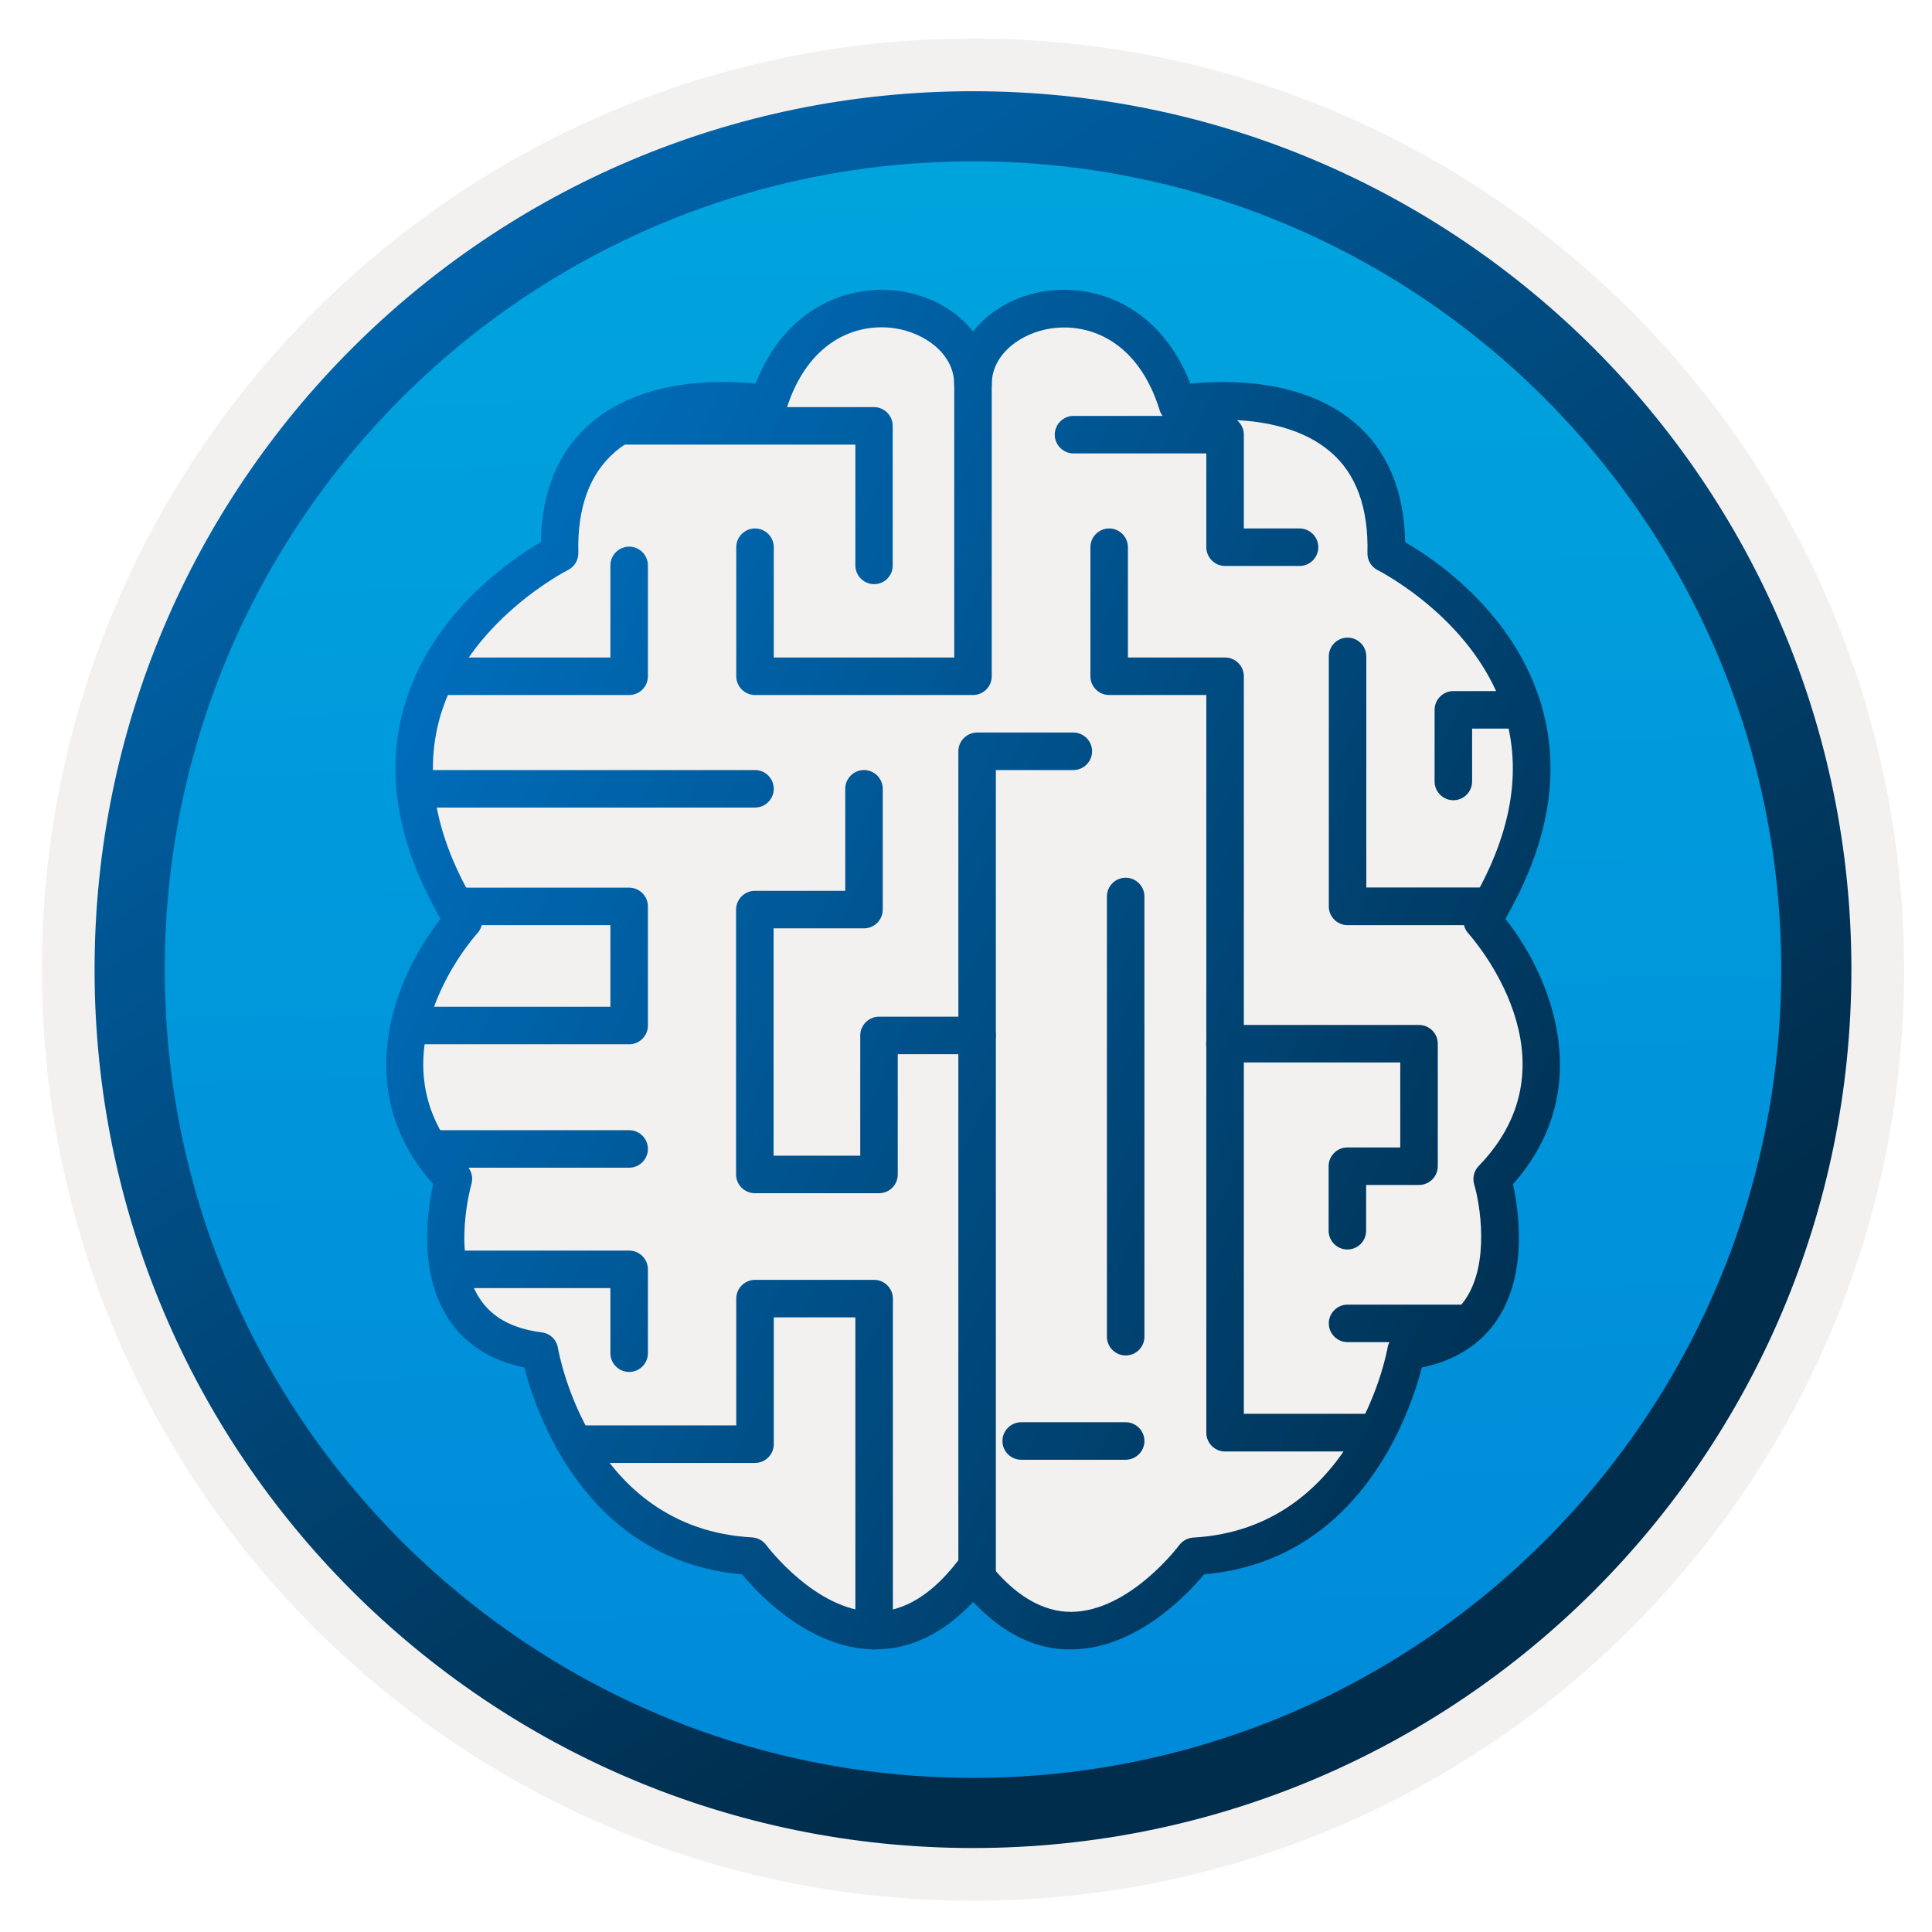
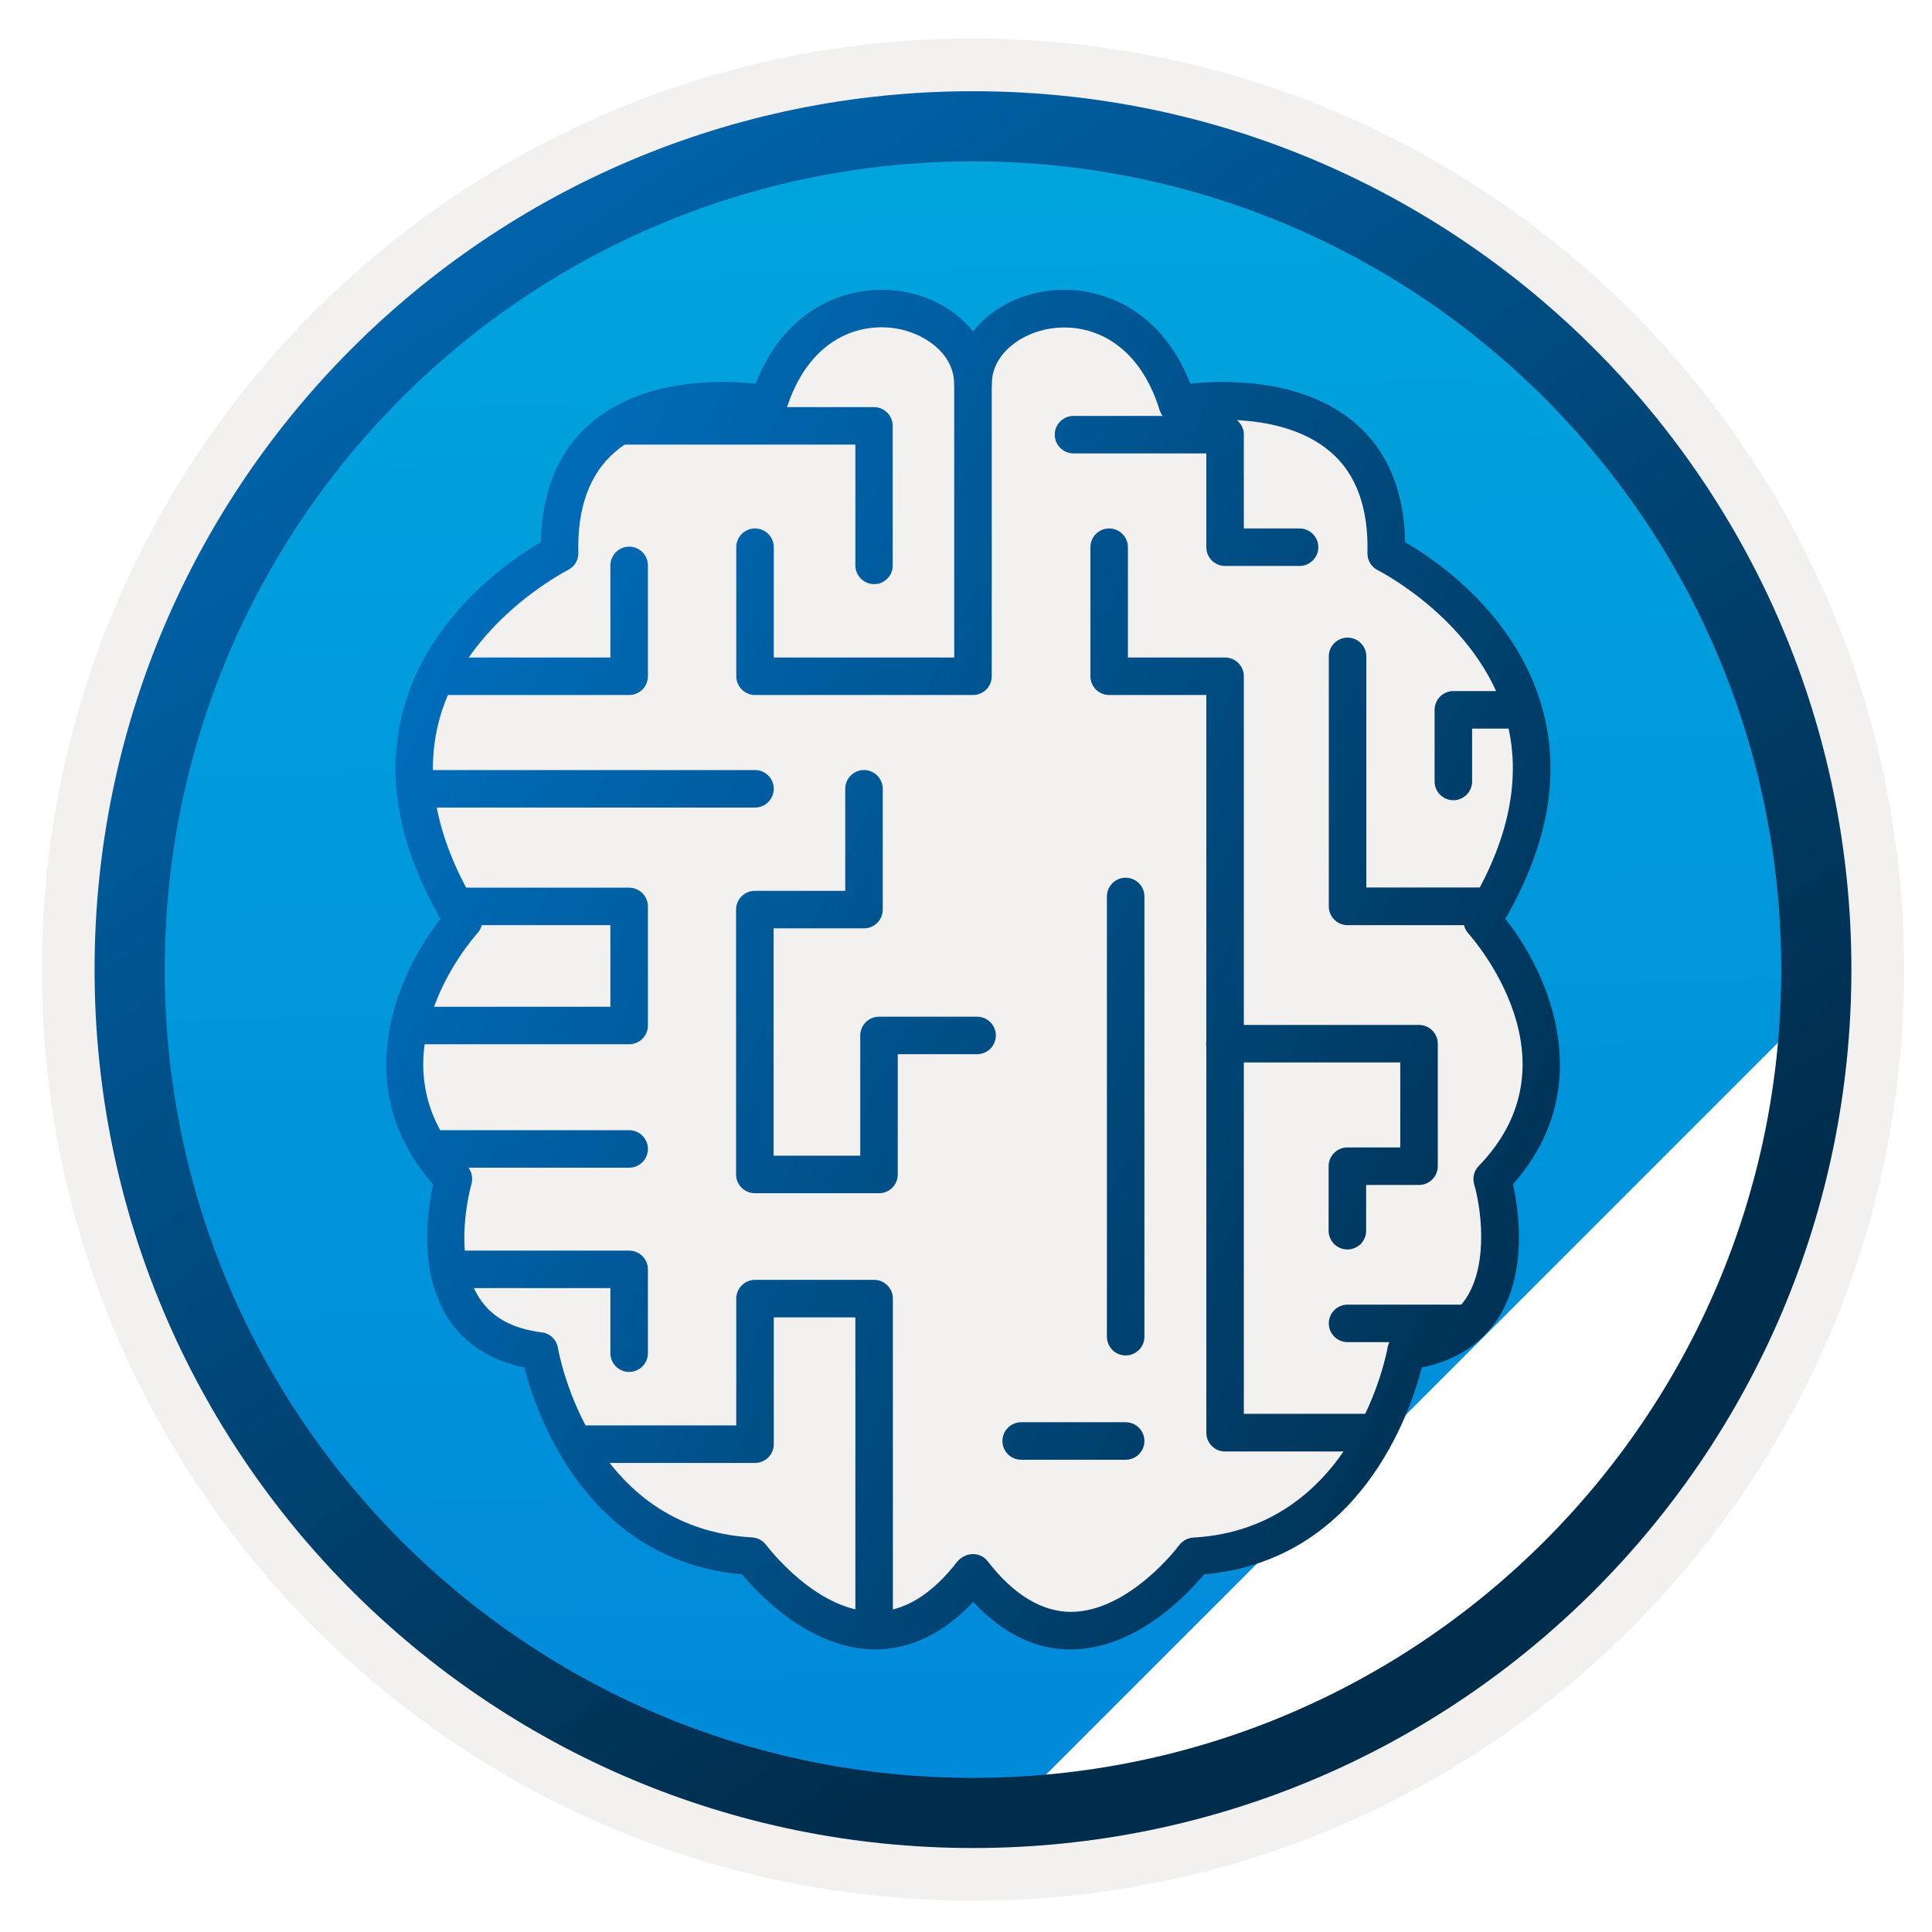
<svg xmlns="http://www.w3.org/2000/svg" width="103" height="103" viewBox="0 0 103 103" fill="none">
-   <path d="M51.872 98.503C26.022 98.503 5.062 77.553 5.062 51.693C5.062 25.833 26.022 4.883 51.872 4.883C77.722 4.883 98.682 25.843 98.682 51.693C98.682 77.543 77.722 98.503 51.872 98.503Z" fill="url(#paint0_linear)" />
+   <path d="M51.872 98.503C26.022 98.503 5.062 77.553 5.062 51.693C5.062 25.833 26.022 4.883 51.872 4.883C77.722 4.883 98.682 25.843 98.682 51.693Z" fill="url(#paint0_linear)" />
  <path fill-rule="evenodd" clip-rule="evenodd" d="M97.772 51.693C97.772 77.043 77.222 97.593 51.872 97.593C26.522 97.593 5.972 77.043 5.972 51.693C5.972 26.343 26.522 5.793 51.872 5.793C77.222 5.793 97.772 26.343 97.772 51.693ZM51.872 2.053C79.292 2.053 101.512 24.273 101.512 51.693C101.512 79.113 79.282 101.333 51.872 101.333C24.452 101.333 2.232 79.103 2.232 51.693C2.232 24.273 24.452 2.053 51.872 2.053Z" fill="#F2F1F0" />
  <path fill-rule="evenodd" clip-rule="evenodd" d="M94.963 51.693C94.963 75.493 75.672 94.783 51.873 94.783C28.073 94.783 8.782 75.493 8.782 51.693C8.782 27.893 28.073 8.603 51.873 8.603C75.672 8.603 94.963 27.893 94.963 51.693ZM51.873 4.863C77.733 4.863 98.703 25.833 98.703 51.693C98.703 77.553 77.733 98.523 51.873 98.523C26.012 98.523 5.042 77.553 5.042 51.693C5.042 25.833 26.003 4.863 51.873 4.863Z" fill="url(#paint1_linear)" />
  <path d="M79.022 49.083C87.142 36.023 73.902 29.493 73.902 29.493C74.162 19.433 62.782 21.553 62.782 21.553C60.412 13.883 51.872 15.993 51.872 20.493C51.872 15.993 43.332 13.873 40.952 21.553C40.952 21.553 29.572 19.433 29.832 29.493C29.832 29.493 16.592 36.023 24.712 49.083C24.712 49.083 18.002 56.493 24.182 62.843C24.182 62.843 21.712 71.133 28.772 72.023C28.772 72.023 30.532 82.433 40.062 82.963C40.062 82.963 46.152 91.253 51.862 83.843C57.572 91.253 63.662 82.963 63.662 82.963C73.192 82.433 74.952 72.023 74.952 72.023C82.012 71.143 79.542 62.843 79.542 62.843C85.732 56.493 79.022 49.083 79.022 49.083Z" fill="#F2F1F0" />
  <path d="M46.662 87.933C46.642 87.933 46.612 87.933 46.592 87.933C43.162 87.893 40.442 84.993 39.562 83.933C31.232 83.203 28.582 75.333 27.952 72.903C26.152 72.533 24.792 71.663 23.902 70.303C22.282 67.823 22.792 64.463 23.092 63.133C18.552 58.013 21.122 51.983 23.492 48.983C21.192 45.013 20.532 41.223 21.542 37.683C22.972 32.693 27.282 29.803 28.832 28.903C28.882 26.163 29.782 24.023 31.512 22.543C34.322 20.143 38.492 20.263 40.282 20.453C41.942 16.223 45.422 15.133 48.012 15.523C49.642 15.773 51.012 16.573 51.872 17.673C52.742 16.573 54.112 15.763 55.732 15.523C58.322 15.133 61.802 16.223 63.462 20.453C65.252 20.263 69.422 20.153 72.232 22.543C73.962 24.023 74.862 26.153 74.912 28.903C76.472 29.803 80.782 32.693 82.202 37.683C83.212 41.213 82.552 45.013 80.252 48.983C82.632 51.973 85.202 58.003 80.662 63.133C80.952 64.463 81.472 67.823 79.852 70.303C78.962 71.663 77.602 72.533 75.802 72.903C75.172 75.333 72.522 83.203 64.192 83.933C63.312 84.993 60.592 87.893 57.162 87.933C55.262 87.983 53.482 87.103 51.882 85.403C50.292 87.083 48.552 87.933 46.662 87.933ZM51.872 82.853C52.182 82.853 52.472 82.993 52.662 83.243C54.052 85.043 55.582 85.943 57.122 85.933C60.222 85.903 62.842 82.413 62.862 82.383C63.042 82.143 63.312 81.993 63.612 81.973C72.242 81.493 73.962 71.963 73.972 71.863C74.042 71.423 74.392 71.093 74.832 71.033C76.392 70.833 77.482 70.243 78.162 69.213C79.422 67.283 78.902 64.173 78.592 63.143C78.492 62.793 78.582 62.423 78.832 62.163C84.292 56.543 78.522 50.043 78.282 49.763C77.982 49.433 77.942 48.943 78.172 48.563C80.462 44.873 81.172 41.413 80.282 38.263C78.822 33.113 73.512 30.433 73.462 30.403C73.112 30.233 72.892 29.873 72.902 29.483C72.962 27.073 72.302 25.253 70.922 24.083C68.052 21.633 63.012 22.543 62.962 22.553C62.462 22.653 61.972 22.353 61.822 21.863C60.682 18.183 58.082 17.203 56.022 17.513C54.462 17.743 52.872 18.853 52.872 20.493C52.872 21.043 52.422 21.493 51.872 21.493C51.322 21.493 50.872 21.043 50.872 20.493C50.872 18.843 49.282 17.743 47.712 17.503C45.652 17.193 43.052 18.173 41.912 21.853C41.762 22.333 41.272 22.633 40.772 22.543C40.722 22.533 35.652 21.643 32.802 24.083C31.432 25.253 30.772 27.073 30.832 29.473C30.842 29.863 30.622 30.223 30.272 30.393C30.222 30.423 24.912 33.113 23.452 38.253C22.562 41.403 23.272 44.873 25.562 48.553C25.792 48.933 25.752 49.423 25.452 49.753C25.202 50.023 19.462 56.553 24.892 62.153C25.142 62.413 25.232 62.783 25.132 63.133C25.122 63.173 24.052 66.903 25.562 69.213C26.232 70.243 27.322 70.833 28.882 71.033C29.322 71.083 29.672 71.423 29.742 71.853C29.812 72.243 31.502 81.493 40.102 81.963C40.402 81.983 40.672 82.133 40.852 82.373C40.882 82.413 43.492 85.893 46.592 85.923C46.602 85.923 46.622 85.923 46.632 85.923C48.192 85.923 49.672 85.023 51.052 83.233C51.272 82.993 51.562 82.853 51.872 82.853Z" fill="url(#paint2_linear)" />
-   <path d="M52.092 85.193C51.542 85.193 51.092 84.743 51.092 84.193V40.053C51.092 39.503 51.542 39.053 52.092 39.053H57.222C57.772 39.053 58.222 39.503 58.222 40.053C58.222 40.603 57.772 41.053 57.222 41.053H53.092V84.193C53.092 84.753 52.642 85.193 52.092 85.193Z" fill="url(#paint3_linear)" />
  <path d="M73.152 77.383H65.312C64.762 77.383 64.312 76.933 64.312 76.383V37.053H59.132C58.582 37.053 58.132 36.603 58.132 36.053V29.173C58.132 28.623 58.582 28.173 59.132 28.173C59.682 28.173 60.132 28.623 60.132 29.173V35.053H65.312C65.862 35.053 66.312 35.503 66.312 36.053V75.373H73.152C73.702 75.373 74.152 75.823 74.152 76.373C74.152 76.923 73.702 77.383 73.152 77.383Z" fill="url(#paint4_linear)" />
  <path d="M46.862 63.613H40.242C39.692 63.613 39.242 63.163 39.242 62.613V48.493C39.242 47.943 39.692 47.493 40.242 47.493H45.062V42.053C45.062 41.503 45.512 41.053 46.062 41.053C46.612 41.053 47.062 41.503 47.062 42.053V48.493C47.062 49.043 46.612 49.493 46.062 49.493H41.242V61.613H45.862V55.203C45.862 54.653 46.312 54.203 46.862 54.203H52.092C52.642 54.203 53.092 54.653 53.092 55.203C53.092 55.753 52.642 56.203 52.092 56.203H47.862V62.613C47.862 63.163 47.422 63.613 46.862 63.613Z" fill="url(#paint5_linear)" />
  <path d="M46.602 87.933C46.052 87.933 45.602 87.483 45.602 86.933V70.233H41.252V76.993C41.252 77.543 40.802 77.993 40.252 77.993H30.902C30.352 77.993 29.902 77.543 29.902 76.993C29.902 76.443 30.352 75.993 30.902 75.993H39.252V69.233C39.252 68.683 39.702 68.233 40.252 68.233H46.602C47.152 68.233 47.602 68.683 47.602 69.233V86.933C47.602 87.483 47.152 87.933 46.602 87.933Z" fill="url(#paint6_linear)" />
  <path d="M51.872 37.053H40.252C39.702 37.053 39.252 36.603 39.252 36.053V29.173C39.252 28.623 39.702 28.173 40.252 28.173C40.802 28.173 41.252 28.623 41.252 29.173V35.053H50.872V18.823C50.872 18.273 51.322 17.823 51.872 17.823C52.422 17.823 52.872 18.273 52.872 18.823V36.053C52.872 36.613 52.422 37.053 51.872 37.053Z" fill="url(#paint7_linear)" />
  <path d="M79.482 49.323H71.842C71.292 49.323 70.842 48.873 70.842 48.323V34.993C70.842 34.443 71.292 33.993 71.842 33.993C72.392 33.993 72.842 34.443 72.842 34.993V47.313H79.482C80.032 47.313 80.482 47.763 80.482 48.313C80.482 48.863 80.032 49.323 79.482 49.323Z" fill="url(#paint8_linear)" />
  <path d="M71.832 66.613C71.282 66.613 70.832 66.163 70.832 65.613V62.173C70.832 61.623 71.282 61.173 71.832 61.173H74.652V56.643H65.302C64.752 56.643 64.302 56.193 64.302 55.643C64.302 55.093 64.752 54.643 65.302 54.643H75.652C76.202 54.643 76.652 55.093 76.652 55.643V62.173C76.652 62.723 76.202 63.173 75.652 63.173H72.832V65.613C72.832 66.163 72.392 66.613 71.832 66.613Z" fill="url(#paint9_linear)" />
  <path d="M78.352 71.553H71.842C71.292 71.553 70.842 71.103 70.842 70.553C70.842 70.003 71.292 69.553 71.842 69.553H78.352C78.902 69.553 79.352 70.003 79.352 70.553C79.352 71.103 78.902 71.553 78.352 71.553Z" fill="url(#paint10_linear)" />
  <path d="M40.252 43.053H22.142C21.592 43.053 21.142 42.603 21.142 42.053C21.142 41.503 21.592 41.053 22.142 41.053H40.252C40.802 41.053 41.252 41.503 41.252 42.053C41.252 42.603 40.802 43.053 40.252 43.053Z" fill="url(#paint11_linear)" />
  <path d="M33.542 37.053H23.252C22.702 37.053 22.252 36.603 22.252 36.053C22.252 35.503 22.702 35.053 23.252 35.053H32.542V30.143C32.542 29.593 32.992 29.143 33.542 29.143C34.092 29.143 34.542 29.593 34.542 30.143V36.053C34.542 36.613 34.092 37.053 33.542 37.053Z" fill="url(#paint12_linear)" />
  <path d="M46.602 31.143C46.052 31.143 45.602 30.693 45.602 30.143V23.703H33.002C32.452 23.703 32.002 23.253 32.002 22.703C32.002 22.153 32.452 21.703 33.002 21.703H46.592C47.142 21.703 47.592 22.153 47.592 22.703V30.143C47.602 30.693 47.152 31.143 46.602 31.143Z" fill="url(#paint13_linear)" />
  <path d="M33.542 55.673H22.142C21.592 55.673 21.142 55.223 21.142 54.673C21.142 54.123 21.592 53.673 22.142 53.673H32.542V49.323H24.262C23.712 49.323 23.262 48.873 23.262 48.323C23.262 47.773 23.712 47.323 24.262 47.323H33.542C34.092 47.323 34.542 47.773 34.542 48.323V54.673C34.542 55.223 34.092 55.673 33.542 55.673Z" fill="url(#paint14_linear)" />
  <path d="M33.542 62.253H22.922C22.372 62.253 21.922 61.803 21.922 61.253C21.922 60.703 22.372 60.253 22.922 60.253H33.542C34.092 60.253 34.542 60.703 34.542 61.253C34.542 61.803 34.092 62.253 33.542 62.253Z" fill="url(#paint15_linear)" />
  <path d="M33.542 73.143C32.992 73.143 32.542 72.693 32.542 72.143V68.673H23.932C23.382 68.673 22.932 68.223 22.932 67.673C22.932 67.123 23.382 66.673 23.932 66.673H33.542C34.092 66.673 34.542 67.123 34.542 67.673V72.143C34.542 72.693 34.092 73.143 33.542 73.143Z" fill="url(#paint16_linear)" />
  <path d="M60.012 72.263C59.462 72.263 59.012 71.813 59.012 71.263V47.793C59.012 47.243 59.462 46.793 60.012 46.793C60.562 46.793 61.012 47.243 61.012 47.793V71.263C61.012 71.813 60.562 72.263 60.012 72.263Z" fill="url(#paint17_linear)" />
  <path d="M60.012 77.823H54.442C53.892 77.823 53.442 77.373 53.442 76.823C53.442 76.273 53.892 75.823 54.442 75.823H60.012C60.562 75.823 61.012 76.273 61.012 76.823C61.012 77.373 60.562 77.823 60.012 77.823Z" fill="url(#paint18_linear)" />
  <path d="M69.282 30.173H65.312C64.762 30.173 64.312 29.723 64.312 29.173V24.173H57.232C56.682 24.173 56.232 23.723 56.232 23.173C56.232 22.623 56.682 22.173 57.232 22.173H65.312C65.862 22.173 66.312 22.623 66.312 23.173V28.173H69.282C69.832 28.173 70.282 28.623 70.282 29.173C70.282 29.723 69.832 30.173 69.282 30.173Z" fill="url(#paint19_linear)" />
  <path d="M77.482 42.663C76.932 42.663 76.482 42.213 76.482 41.663V37.843C76.482 37.293 76.932 36.843 77.482 36.843H81.202C81.752 36.843 82.202 37.293 82.202 37.843C82.202 38.393 81.752 38.843 81.202 38.843H78.482V41.663C78.482 42.213 78.032 42.663 77.482 42.663Z" fill="url(#paint20_linear)" />
  <defs>
    <linearGradient id="paint0_linear" x1="50.103" y1="-13.097" x2="54.085" y2="132.673" gradientUnits="userSpaceOnUse">
      <stop stop-color="#00ABDE" />
      <stop offset="1" stop-color="#007ED8" />
    </linearGradient>
    <linearGradient id="paint1_linear" x1="3.306" y1="-19.932" x2="98.833" y2="120.949" gradientUnits="userSpaceOnUse">
      <stop stop-color="#007ED8" />
      <stop offset="0.707" stop-color="#002D4C" />
    </linearGradient>
    <linearGradient id="paint2_linear" x1="5.083" y1="29.136" x2="121.114" y2="85.262" gradientUnits="userSpaceOnUse">
      <stop stop-color="#007ED8" />
      <stop offset="0.707" stop-color="#002D4C" />
    </linearGradient>
    <linearGradient id="paint3_linear" x1="1.551" y1="36.437" x2="117.583" y2="92.563" gradientUnits="userSpaceOnUse">
      <stop stop-color="#007ED8" />
      <stop offset="0.707" stop-color="#002D4C" />
    </linearGradient>
    <linearGradient id="paint4_linear" x1="6.65" y1="25.897" x2="122.681" y2="82.023" gradientUnits="userSpaceOnUse">
      <stop stop-color="#007ED8" />
      <stop offset="0.707" stop-color="#002D4C" />
    </linearGradient>
    <linearGradient id="paint5_linear" x1="3.209" y1="33.01" x2="119.24" y2="89.136" gradientUnits="userSpaceOnUse">
      <stop stop-color="#007ED8" />
      <stop offset="0.707" stop-color="#002D4C" />
    </linearGradient>
    <linearGradient id="paint6_linear" x1="-6.231" y1="52.526" x2="109.8" y2="108.652" gradientUnits="userSpaceOnUse">
      <stop stop-color="#007ED8" />
      <stop offset="0.707" stop-color="#002D4C" />
    </linearGradient>
    <linearGradient id="paint7_linear" x1="13.518" y1="11.698" x2="129.55" y2="67.823" gradientUnits="userSpaceOnUse">
      <stop stop-color="#007ED8" />
      <stop offset="0.707" stop-color="#002D4C" />
    </linearGradient>
    <linearGradient id="paint8_linear" x1="12.832" y1="13.117" x2="128.863" y2="69.243" gradientUnits="userSpaceOnUse">
      <stop stop-color="#007ED8" />
      <stop offset="0.707" stop-color="#002D4C" />
    </linearGradient>
    <linearGradient id="paint9_linear" x1="5.757" y1="27.742" x2="121.789" y2="83.868" gradientUnits="userSpaceOnUse">
      <stop stop-color="#007ED8" />
      <stop offset="0.707" stop-color="#002D4C" />
    </linearGradient>
    <linearGradient id="paint10_linear" x1="2.121" y1="35.259" x2="118.153" y2="91.385" gradientUnits="userSpaceOnUse">
      <stop stop-color="#007ED8" />
      <stop offset="0.707" stop-color="#002D4C" />
    </linearGradient>
    <linearGradient id="paint11_linear" x1="4.969" y1="29.371" x2="121.001" y2="85.497" gradientUnits="userSpaceOnUse">
      <stop stop-color="#007ED8" />
      <stop offset="0.707" stop-color="#002D4C" />
    </linearGradient>
    <linearGradient id="paint12_linear" x1="7.949" y1="23.21" x2="123.981" y2="79.336" gradientUnits="userSpaceOnUse">
      <stop stop-color="#007ED8" />
      <stop offset="0.707" stop-color="#002D4C" />
    </linearGradient>
    <linearGradient id="paint13_linear" x1="14.018" y1="10.663" x2="130.05" y2="66.789" gradientUnits="userSpaceOnUse">
      <stop stop-color="#007ED8" />
      <stop offset="0.707" stop-color="#002D4C" />
    </linearGradient>
    <linearGradient id="paint14_linear" x1="0.633" y1="38.336" x2="116.664" y2="94.462" gradientUnits="userSpaceOnUse">
      <stop stop-color="#007ED8" />
      <stop offset="0.707" stop-color="#002D4C" />
    </linearGradient>
    <linearGradient id="paint15_linear" x1="-3.119" y1="46.092" x2="112.912" y2="102.218" gradientUnits="userSpaceOnUse">
      <stop stop-color="#007ED8" />
      <stop offset="0.707" stop-color="#002D4C" />
    </linearGradient>
    <linearGradient id="paint16_linear" x1="-5.539" y1="51.095" x2="110.492" y2="107.221" gradientUnits="userSpaceOnUse">
      <stop stop-color="#007ED8" />
      <stop offset="0.707" stop-color="#002D4C" />
    </linearGradient>
    <linearGradient id="paint17_linear" x1="3.585" y1="32.232" x2="119.617" y2="88.358" gradientUnits="userSpaceOnUse">
      <stop stop-color="#007ED8" />
      <stop offset="0.707" stop-color="#002D4C" />
    </linearGradient>
    <linearGradient id="paint18_linear" x1="-3.722" y1="47.339" x2="112.309" y2="103.465" gradientUnits="userSpaceOnUse">
      <stop stop-color="#007ED8" />
      <stop offset="0.707" stop-color="#002D4C" />
    </linearGradient>
    <linearGradient id="paint19_linear" x1="17.663" y1="3.128" x2="133.695" y2="59.254" gradientUnits="userSpaceOnUse">
      <stop stop-color="#007ED8" />
      <stop offset="0.707" stop-color="#002D4C" />
    </linearGradient>
    <linearGradient id="paint20_linear" x1="15.003" y1="8.628" x2="131.034" y2="64.754" gradientUnits="userSpaceOnUse">
      <stop stop-color="#007ED8" />
      <stop offset="0.707" stop-color="#002D4C" />
    </linearGradient>
  </defs>
</svg>